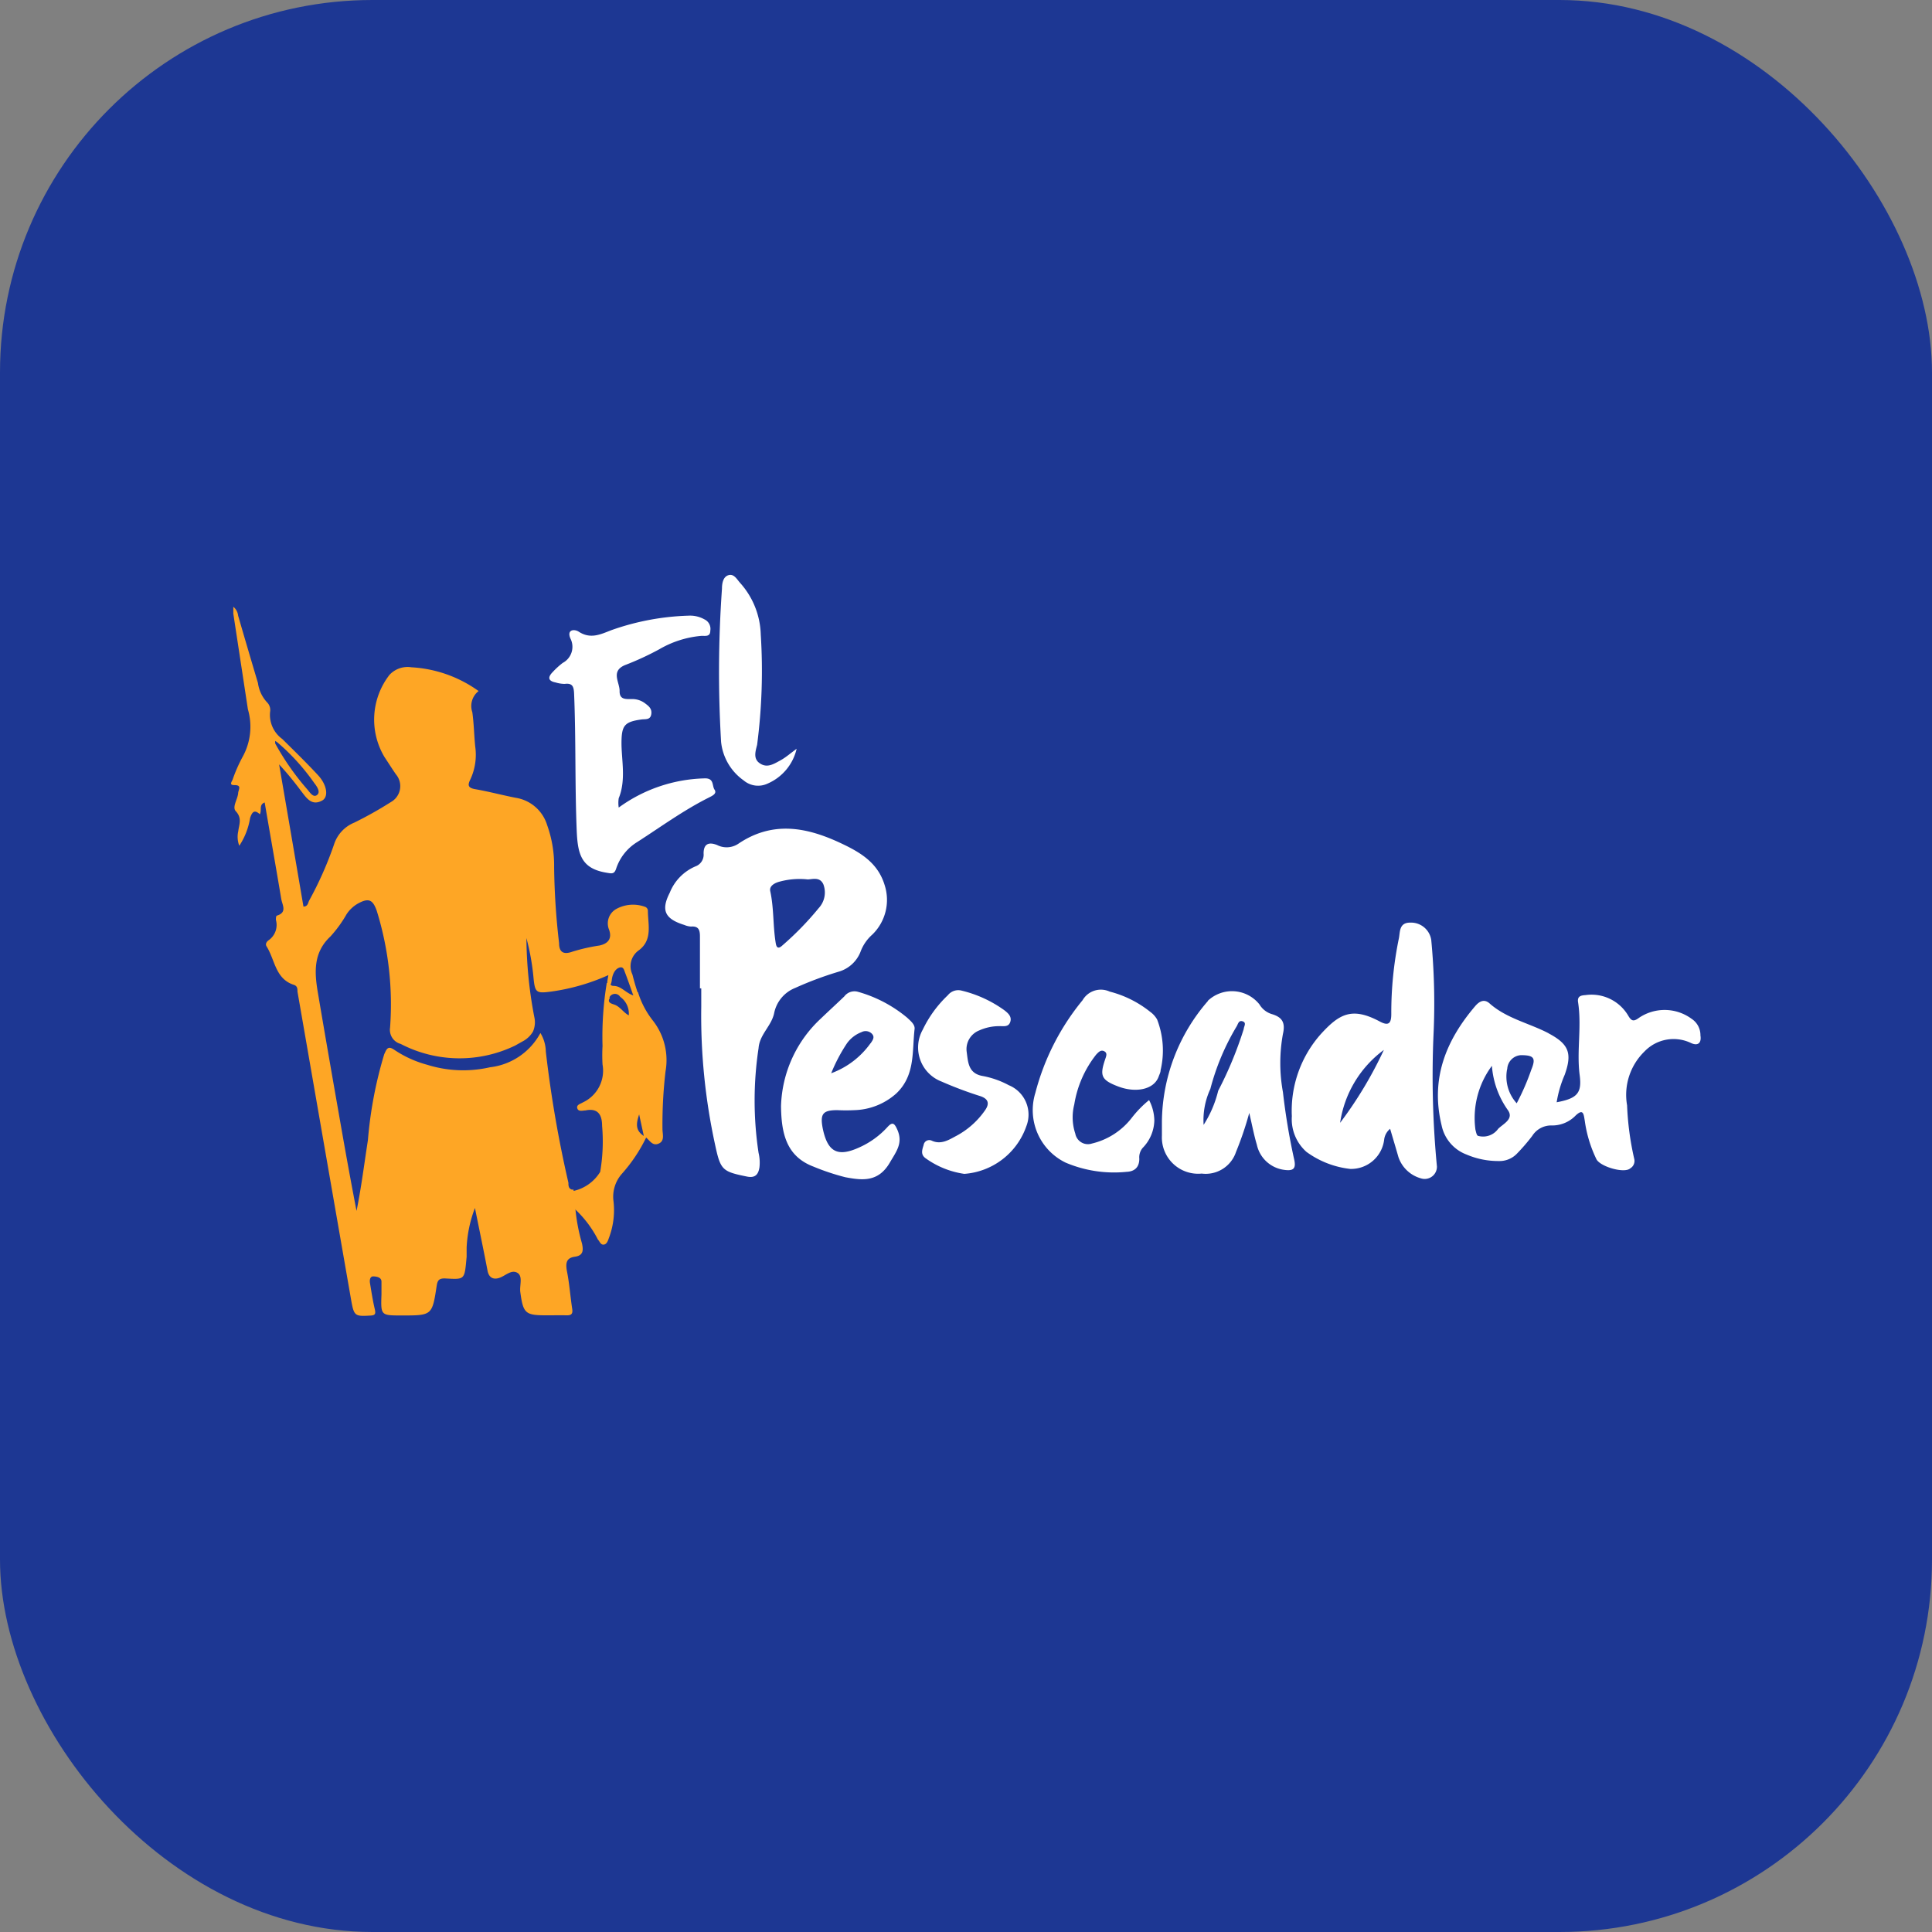
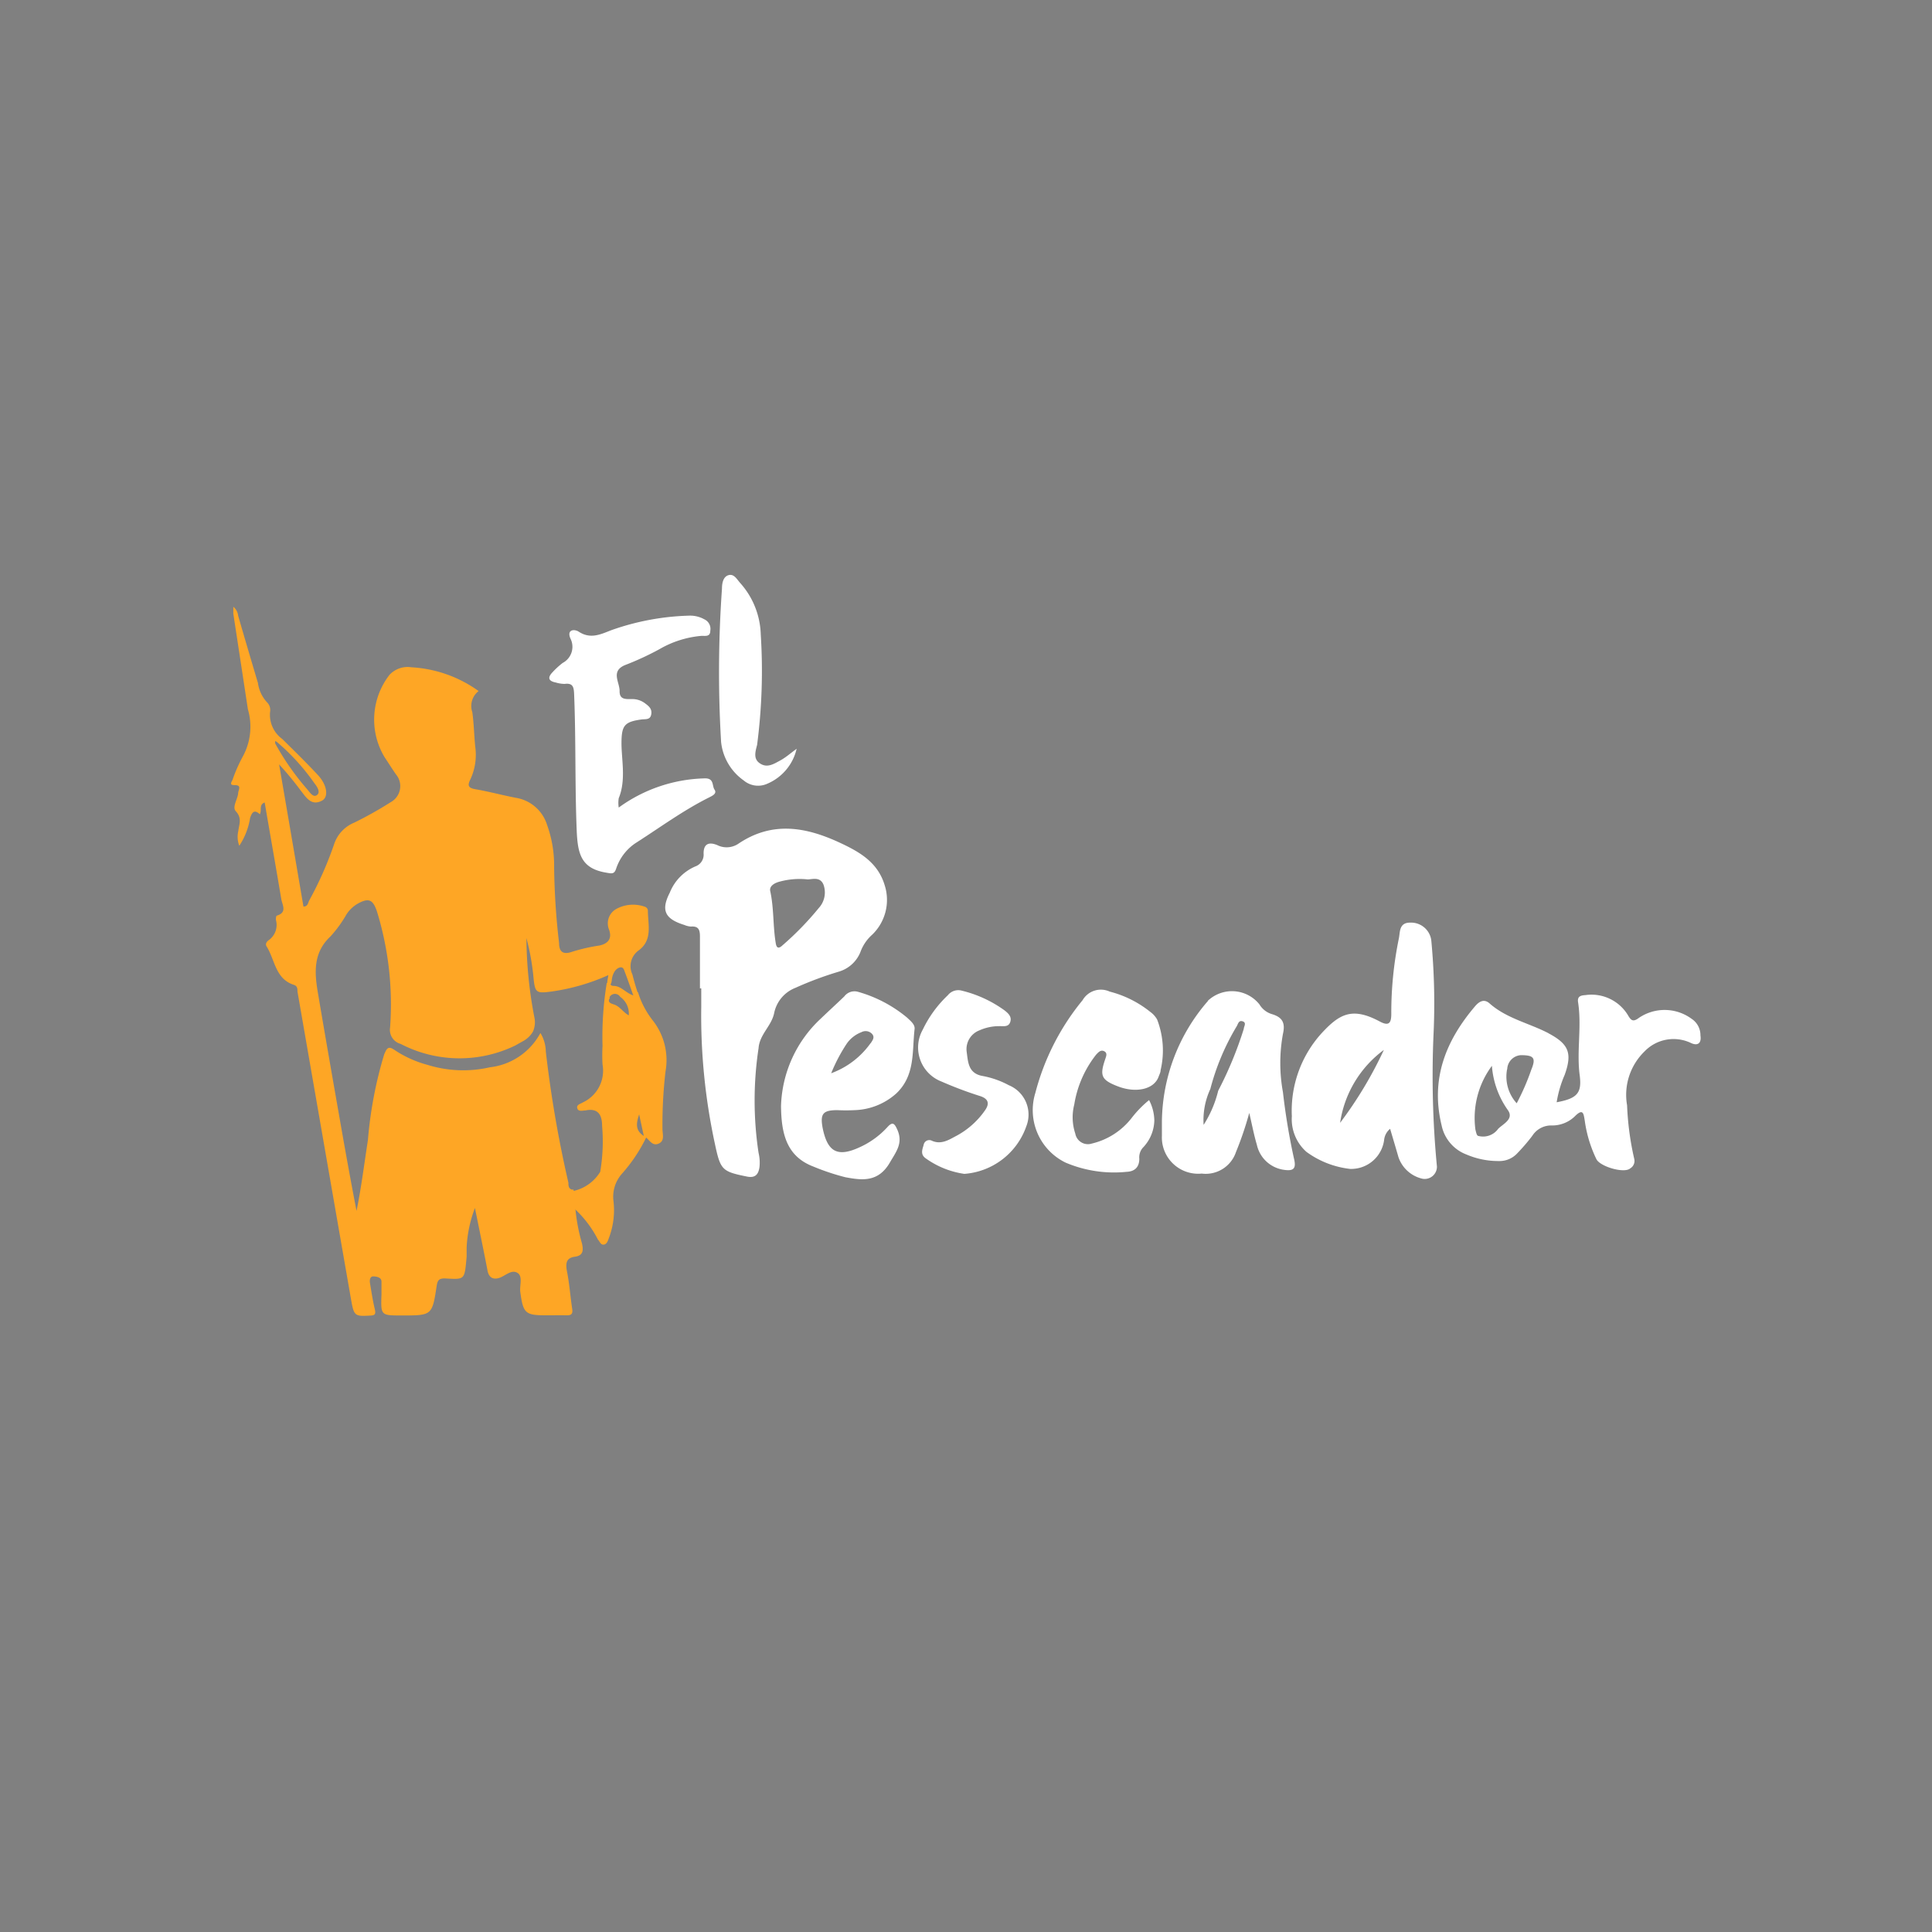
<svg xmlns="http://www.w3.org/2000/svg" viewBox="0 0 132.49 132.49">
  <rect x="0" y="0" width="132.49" height="132.49" fill="#808080" stroke="none" />
  <defs>
    <style>.cls-1{fill:#1d3793;}.cls-2{fill:none;}.cls-3{fill:#fff;}.cls-4{fill:#fea625;}</style>
  </defs>
  <title>El Pescador - fondo azul</title>
  <g id="Layer_2" data-name="Layer 2">
    <g id="Layer_1-2" data-name="Layer 1">
-       <rect class="cls-1" width="132.49" height="132.49" rx="25.54" ry="25.54" />
      <g id="_Group_" data-name="&lt;Group&gt;">
        <path class="cls-2" d="M25.83,62.4a21.67,21.67,0,0,1,.91,8,1,1,0,0,0,.73,1.12,8.75,8.75,0,0,0,7.85.11l.48-.27a1.78,1.78,0,0,0,.74-.69l.51.13a4.51,4.51,0,0,1-3.46,2.35A8.24,8.24,0,0,1,29.3,73a7.57,7.57,0,0,1-2.22-1c-.39-.27-.54-.22-.71.24a28.28,28.28,0,0,0-1.18,5.88c-.26,1.61-.46,3.23-.78,4.85-.33-1.81-.66-3.62-1-5.44-.56-3.19-1.12-6.38-1.66-9.58-.23-1.37-.3-2.71.87-3.8a8.54,8.54,0,0,0,1.11-1.53,2.27,2.27,0,0,1,.8-.74C25.27,61.5,25.56,61.64,25.83,62.4Z" />
        <path class="cls-2" d="M25.83,62.4a21.67,21.67,0,0,1,.91,8,1,1,0,0,0,.73,1.12,8.75,8.75,0,0,0,7.85.11l.48-.27a1.78,1.78,0,0,0,.74-.69l.51.13a4.51,4.51,0,0,1-3.46,2.35A8.24,8.24,0,0,1,29.3,73a7.57,7.57,0,0,1-2.22-1c-.39-.27-.54-.22-.71.24a28.28,28.28,0,0,0-1.18,5.88c-.26,1.61-.46,3.23-.78,4.85-.33-1.81-.66-3.62-1-5.44-.56-3.19-1.12-6.38-1.66-9.58-.23-1.37-.3-2.71.87-3.8a8.54,8.54,0,0,0,1.11-1.53,2.27,2.27,0,0,1,.8-.74C25.27,61.5,25.56,61.64,25.83,62.4Z" />
        <path class="cls-3" d="M101.35,77.89a1.27,1.27,0,0,0,1.39-.48c.34-.34,1.08-.66.68-1.26a6,6,0,0,1-1.11-3.06,6,6,0,0,0-1.13,4.38C101.22,77.62,101.26,77.85,101.35,77.89Zm2-4.56a2.72,2.72,0,0,0,.66,2.33,16.15,16.15,0,0,0,1-2.3c.34-.82.17-1-.72-1A1,1,0,0,0,103.36,73.33Zm2.84-2.47c1.4.74,1.64,1.37,1.11,2.85a7.85,7.85,0,0,0-.55,1.88c1.4-.26,1.74-.62,1.58-1.85-.22-1.66.15-3.32-.11-5-.07-.43.2-.48.51-.5a2.92,2.92,0,0,1,2.91,1.38c.22.38.36.47.74.19a3.13,3.13,0,0,1,3.63.06,1.34,1.34,0,0,1,.6,1.14c.08.5-.16.74-.64.52a2.76,2.76,0,0,0-3.2.58,4.15,4.15,0,0,0-1.19,3.69,19.76,19.76,0,0,0,.49,3.67.59.59,0,0,1-.27.65c-.4.37-2.05-.11-2.32-.62a8.77,8.77,0,0,1-.8-2.63c-.08-.48-.1-.91-.7-.3a2.23,2.23,0,0,1-1.59.61,1.53,1.53,0,0,0-1.31.71A13.25,13.25,0,0,1,104,79.14a1.65,1.65,0,0,1-1.21.48,5.53,5.53,0,0,1-2.23-.45,2.72,2.72,0,0,1-1.7-2c-.77-3.17.28-5.8,2.3-8.17.29-.34.63-.52,1-.18C103.33,69.85,104.86,70.16,106.2,70.86Z" />
        <path class="cls-3" d="M90.6,70.89c1.23-1.34,2.1-1.86,4-.85.64.35.81.13.81-.51a25.27,25.27,0,0,1,.52-5.18c.09-.43,0-1.09.79-1.08a1.4,1.4,0,0,1,1.43,1.19,45.7,45.7,0,0,1,.16,6.4A65.31,65.31,0,0,0,98.54,80a.84.84,0,0,1-1.09.81,2.27,2.27,0,0,1-1.55-1.46c-.18-.63-.37-1.26-.57-1.94a1.13,1.13,0,0,0-.41.75,2.28,2.28,0,0,1-2.33,2,6.25,6.25,0,0,1-3-1.17,3,3,0,0,1-1-2.44A7.91,7.91,0,0,1,90.6,70.89ZM94.9,72a7.57,7.57,0,0,0-3,5A27.59,27.59,0,0,0,94.9,72Z" />
        <path class="cls-3" d="M82.83,68.63a2.41,2.41,0,0,1,3.54.25,1.49,1.49,0,0,0,.87.67c.64.2.93.53.74,1.35a11.09,11.09,0,0,0,0,4,44.94,44.94,0,0,0,.75,4.52c.18.72,0,.92-.76.79a2.21,2.21,0,0,1-1.78-1.71c-.2-.67-.33-1.37-.52-2.18A22.9,22.9,0,0,1,84.76,79a2.19,2.19,0,0,1-2.35,1.48,2.49,2.49,0,0,1-2.73-2.6q0-.52,0-1a12.78,12.78,0,0,1,3.16-8.24Zm2.46,1.95c0-.18.22-.44-.07-.54s-.32.21-.43.37A16.35,16.35,0,0,0,83,74.68a5.07,5.07,0,0,0-.46,2.46,7.71,7.71,0,0,0,1-2.34A26,26,0,0,0,85.29,70.57Z" />
        <path class="cls-3" d="M79.35,69.91a5.9,5.9,0,0,1,.24,3.48c0,.15-.08.29-.13.43-.32.91-1.58,1.14-2.77.69s-1.28-.75-.9-1.87c.07-.21.17-.43-.07-.55s-.4.08-.54.22a7.4,7.4,0,0,0-1.51,3.43,3.55,3.55,0,0,0,.07,2,.88.88,0,0,0,1.14.68,4.87,4.87,0,0,0,2.73-1.76,7.43,7.43,0,0,1,1.19-1.22,3.13,3.13,0,0,1,.36,1.4,2.78,2.78,0,0,1-.8,1.88,1,1,0,0,0-.23.74c0,.63-.37.88-.87.9a8.5,8.5,0,0,1-4.18-.63A4,4,0,0,1,71,74.95a16.58,16.58,0,0,1,3.24-6.36A1.45,1.45,0,0,1,76.1,68a7.37,7.37,0,0,1,2.78,1.39A1.66,1.66,0,0,1,79.35,69.91Z" />
        <path class="cls-3" d="M65.89,67.92a8.35,8.35,0,0,1,3,1.37c.24.19.51.42.39.79s-.46.28-.74.29a3.32,3.32,0,0,0-1.38.29,1.38,1.38,0,0,0-.87,1.46c.1.69.09,1.5,1.11,1.67a6.13,6.13,0,0,1,1.78.63,2.18,2.18,0,0,1,1.2,2.82,4.88,4.88,0,0,1-4.25,3.26,6,6,0,0,1-2.64-1.06c-.38-.26-.25-.59-.15-.92a.39.39,0,0,1,.55-.3c.66.31,1.22-.08,1.7-.33a5.61,5.61,0,0,0,1.94-1.72c.35-.48.26-.81-.3-1a26.07,26.07,0,0,1-2.66-1,2.5,2.5,0,0,1-1.29-3.56A8,8,0,0,1,65,68.25.91.91,0,0,1,65.89,67.92Z" />
        <path class="cls-3" d="M57.9,68.33a.87.87,0,0,1,.92-.32,9.11,9.11,0,0,1,3.39,1.78c.23.22.54.46.51.77-.18,1.54.06,3.18-1.26,4.43a4.49,4.49,0,0,1-2.86,1.14,11.81,11.81,0,0,1-1.18,0c-1,0-1.19.26-1,1.25.33,1.6,1,2,2.52,1.3a5.82,5.82,0,0,0,1.91-1.38c.36-.4.49-.27.69.18.4.92-.08,1.49-.52,2.25-.79,1.35-1.88,1.22-3.05,1A15.88,15.88,0,0,1,55.78,80c-1.84-.7-2.2-2.25-2.22-4.15a8.52,8.52,0,0,1,2.73-6C56.82,69.34,57.37,68.84,57.9,68.33Zm1.81,3.21c.11-.18.31-.4.09-.64a.6.6,0,0,0-.72-.12,2.19,2.19,0,0,0-1,.77A11.46,11.46,0,0,0,57,73.6,5.73,5.73,0,0,0,59.7,71.54Z" />
        <path class="cls-3" d="M52.16,52.38c.48.29.92,0,1.33-.22s.76-.54,1.14-.81a3.44,3.44,0,0,1-2,2.39,1.53,1.53,0,0,1-1.63-.22,3.7,3.7,0,0,1-1.55-2.64,81.29,81.29,0,0,1,.06-10.51c0-.37.08-.83.46-.93s.57.3.8.55a5.52,5.52,0,0,1,1.4,3.52,39.23,39.23,0,0,1-.25,7.57C51.8,51.55,51.63,52.07,52.16,52.38Z" />
        <path class="cls-3" d="M53.2,64.69c.06.37.23.36.47.13a20.67,20.67,0,0,0,2.47-2.54,1.58,1.58,0,0,0,.33-1.62c-.26-.61-.87-.31-1.15-.36a5.21,5.21,0,0,0-1.82.15c-.34.08-.76.29-.68.66C53.08,62.3,53,63.51,53.2,64.69Zm4.37-6.91c1.35.63,2.62,1.33,3.1,2.93a3.31,3.31,0,0,1-.85,3.38A2.94,2.94,0,0,0,59,65.3a2.29,2.29,0,0,1-1.47,1.33,24.09,24.09,0,0,0-3,1.12,2.36,2.36,0,0,0-1.44,1.72c-.18.89-1,1.46-1.07,2.41a23.94,23.94,0,0,0,0,7.18,2.87,2.87,0,0,1,.06,1c-.07.42-.24.74-.83.63-1.73-.35-1.84-.44-2.22-2.23a41.53,41.53,0,0,1-.94-9.42c0-.42,0-.85,0-1.26H48c0-1.19,0-2.37,0-3.56,0-.44-.09-.72-.61-.68a1.34,1.34,0,0,1-.46-.11c-1.33-.41-1.62-1-1-2.21a3.28,3.28,0,0,1,1.77-1.81.85.85,0,0,0,.55-.88c0-.66.35-.81.93-.58a1.44,1.44,0,0,0,1.44-.08C52.95,56.29,55.26,56.71,57.57,57.78Z" />
        <path class="cls-4" d="M43.83,76.42c-.17.54-.32,1.07.32,1.48Zm-2-8c-.21.32.06.39.29.47.41.14.62.54,1,.74h0l.06,0-.06,0h0a1.41,1.41,0,0,0-.59-1.27A.42.42,0,0,0,41.79,68.4ZM41,85a7.56,7.56,0,0,0-1.59-2.1l-.12-1.22a2.87,2.87,0,0,0,1.87-1.32,12.4,12.4,0,0,0,.13-3.15c0-.7-.24-1.25-1.14-1.06-.17,0-.48.11-.56-.14s.22-.31.38-.41A2.4,2.4,0,0,0,41.32,73a11.08,11.08,0,0,1,0-1.27,22.62,22.62,0,0,1,.29-4.32l.26,0c0,.1,0,.19.2.2.52,0,.81.46,1.35.65l0-.1.33-.12a6,6,0,0,0,1,1.92,4.4,4.4,0,0,1,.89,3.51,31.17,31.17,0,0,0-.21,3.95c0,.35.17.81-.25,1s-.61-.19-.87-.41a10.8,10.8,0,0,1-1.65,2.47,2.37,2.37,0,0,0-.59,1.88,5.37,5.37,0,0,1-.3,2.5c-.07.19-.14.46-.36.49S41.13,85.14,41,85Z" />
        <path class="cls-3" d="M38.72,46.9a2.22,2.22,0,0,1-.62-.1c-.52-.1-.54-.36-.21-.7a5.29,5.29,0,0,1,.7-.64,1.25,1.25,0,0,0,.53-1.67c-.27-.62.26-.67.57-.47.8.52,1.48.19,2.22-.1a17.3,17.3,0,0,1,5.33-1,2,2,0,0,1,1.06.25.72.72,0,0,1,.41.78c0,.47-.4.33-.66.36a6.91,6.91,0,0,0-2.83.91,19.5,19.5,0,0,1-2.36,1.09c-1,.42-.36,1.18-.37,1.78s.42.55.84.55a1.45,1.45,0,0,1,.89.28c.25.19.51.37.44.77s-.41.31-.68.35c-1.15.16-1.35.41-1.36,1.57s.33,2.57-.19,3.83a2.12,2.12,0,0,0,0,.64,10.43,10.43,0,0,1,5.83-2c.74-.05.55.49.74.77s-.17.43-.38.54c-1.74.87-3.28,2-4.93,3.06a3.38,3.38,0,0,0-1.44,1.83c-.13.38-.3.33-.7.26-1.69-.29-1.93-1.27-2-2.85-.13-3.14-.05-6.28-.18-9.41C39.35,47.09,39.27,46.83,38.72,46.9Z" />
        <path class="cls-4" d="M18.87,50.81l0,.17a17.82,17.82,0,0,0,2.2,3.15c.18.21.41.59.67.39s0-.58-.18-.81A14.93,14.93,0,0,0,19,50.89Zm7.5,21.45c.18-.46.32-.51.71-.24a7.57,7.57,0,0,0,2.22,1,8.24,8.24,0,0,0,4.3.17,4.51,4.51,0,0,0,3.46-2.35,2.53,2.53,0,0,1,.37,1.27,81.45,81.45,0,0,0,1.55,9c0,.18,0,.4.24.47l.11,0,.12,1.22a12.89,12.89,0,0,0,.46,2.47c.1.46.1.83-.48.91s-.66.41-.55,1c.17.85.23,1.73.36,2.58.06.38-.1.45-.42.44s-.9,0-1.35,0c-1.45,0-1.59-.13-1.79-1.6-.06-.46.2-1.09-.21-1.32s-.81.21-1.22.35-.73,0-.82-.51c-.26-1.37-.55-2.74-.86-4.28A8.71,8.71,0,0,0,32,85.55c0,.21,0,.42,0,.63-.15,1.63-.1,1.56-1.51,1.49-.37,0-.48.12-.54.48-.31,2.06-.32,2.06-2.4,2.06-1.44,0-1.44,0-1.39-1.45,0-.29,0-.58,0-.87s-.31-.35-.55-.36-.27.26-.24.45c.1.6.19,1.2.33,1.79.09.38,0,.44-.37.45-1,.06-1.06,0-1.25-1.07Q22.24,78.59,20.4,68c0-.18,0-.38-.24-.46-1.29-.41-1.3-1.73-1.88-2.64-.1-.16,0-.32.14-.42a1.28,1.28,0,0,0,.5-1.4c0-.08,0-.27.07-.29.72-.22.37-.73.3-1.13-.37-2.21-.76-4.41-1.14-6.63-.41.16-.18.52-.33.81-.37-.34-.53-.17-.67.26A4.84,4.84,0,0,1,16.41,58a1.71,1.71,0,0,1-.07-1c.05-.45.28-.89-.17-1.37-.26-.28.11-.79.16-1.21,0-.26.3-.59-.27-.58-.36,0-.17-.23-.11-.37a10.29,10.29,0,0,1,.7-1.59A4.26,4.26,0,0,0,17,48.64q-.5-3.28-1-6.56c0-.13,0-.26,0-.47a.9.9,0,0,1,.33.61q.67,2.31,1.36,4.62a2.41,2.41,0,0,0,.63,1.33.74.74,0,0,1,.2.66,2.05,2.05,0,0,0,.84,1.85c.83.82,1.66,1.63,2.45,2.48.62.67.74,1.49.28,1.74-.75.41-1.11-.24-1.47-.69a21.59,21.59,0,0,0-1.48-1.79q.84,4.87,1.67,9.75c.3,0,.31-.25.39-.41a24.6,24.6,0,0,0,1.7-3.83,2.42,2.42,0,0,1,1.4-1.52A26.34,26.34,0,0,0,26.81,55a1.25,1.25,0,0,0,.34-1.9c-.27-.39-.52-.79-.78-1.18a5,5,0,0,1,.34-5.64,1.69,1.69,0,0,1,1.5-.52,8.7,8.7,0,0,1,4.61,1.63,1.3,1.3,0,0,0-.43,1.45c.11.78.12,1.58.2,2.36a4,4,0,0,1-.33,2.24c-.2.4-.18.59.33.68.93.16,1.85.41,2.78.59a2.69,2.69,0,0,1,2.15,1.87A8.19,8.19,0,0,1,38,59.46a49.11,49.11,0,0,0,.34,5.21c0,.59.26.83.92.59a12.37,12.37,0,0,1,1.85-.42c.6-.13.87-.48.66-1.08a1.13,1.13,0,0,1,.5-1.43,2.39,2.39,0,0,1,2-.13.3.3,0,0,1,.16.24c0,.95.34,2-.61,2.72a1.33,1.33,0,0,0-.45,1.67c.11.44.23.86.37,1.26l-.33.12c-.19-.54-.35-1-.54-1.5-.07-.16-.1-.46-.41-.35s-.48.51-.51.89a1.43,1.43,0,0,1-.05.21l-.26,0c0-.19.05-.39.08-.59A14.36,14.36,0,0,1,37.79,68c-1,.13-1.1.08-1.2-.91a16.22,16.22,0,0,0-.49-2.76,29.63,29.63,0,0,0,.54,5.41,1.59,1.59,0,0,1-.09,1,1.78,1.78,0,0,1-.74.69l-.48.27a8.75,8.75,0,0,1-7.85-.11,1,1,0,0,1-.73-1.12,21.67,21.67,0,0,0-.91-8c-.27-.77-.55-.91-1.27-.52a2.27,2.27,0,0,0-.8.74,8.54,8.54,0,0,1-1.11,1.53c-1.17,1.09-1.1,2.43-.87,3.8.54,3.2,1.1,6.39,1.66,9.58.32,1.82.65,3.63,1,5.44.33-1.62.53-3.25.78-4.85A28.28,28.28,0,0,1,26.36,72.26Z" />
      </g>
    </g>
  </g>
</svg>